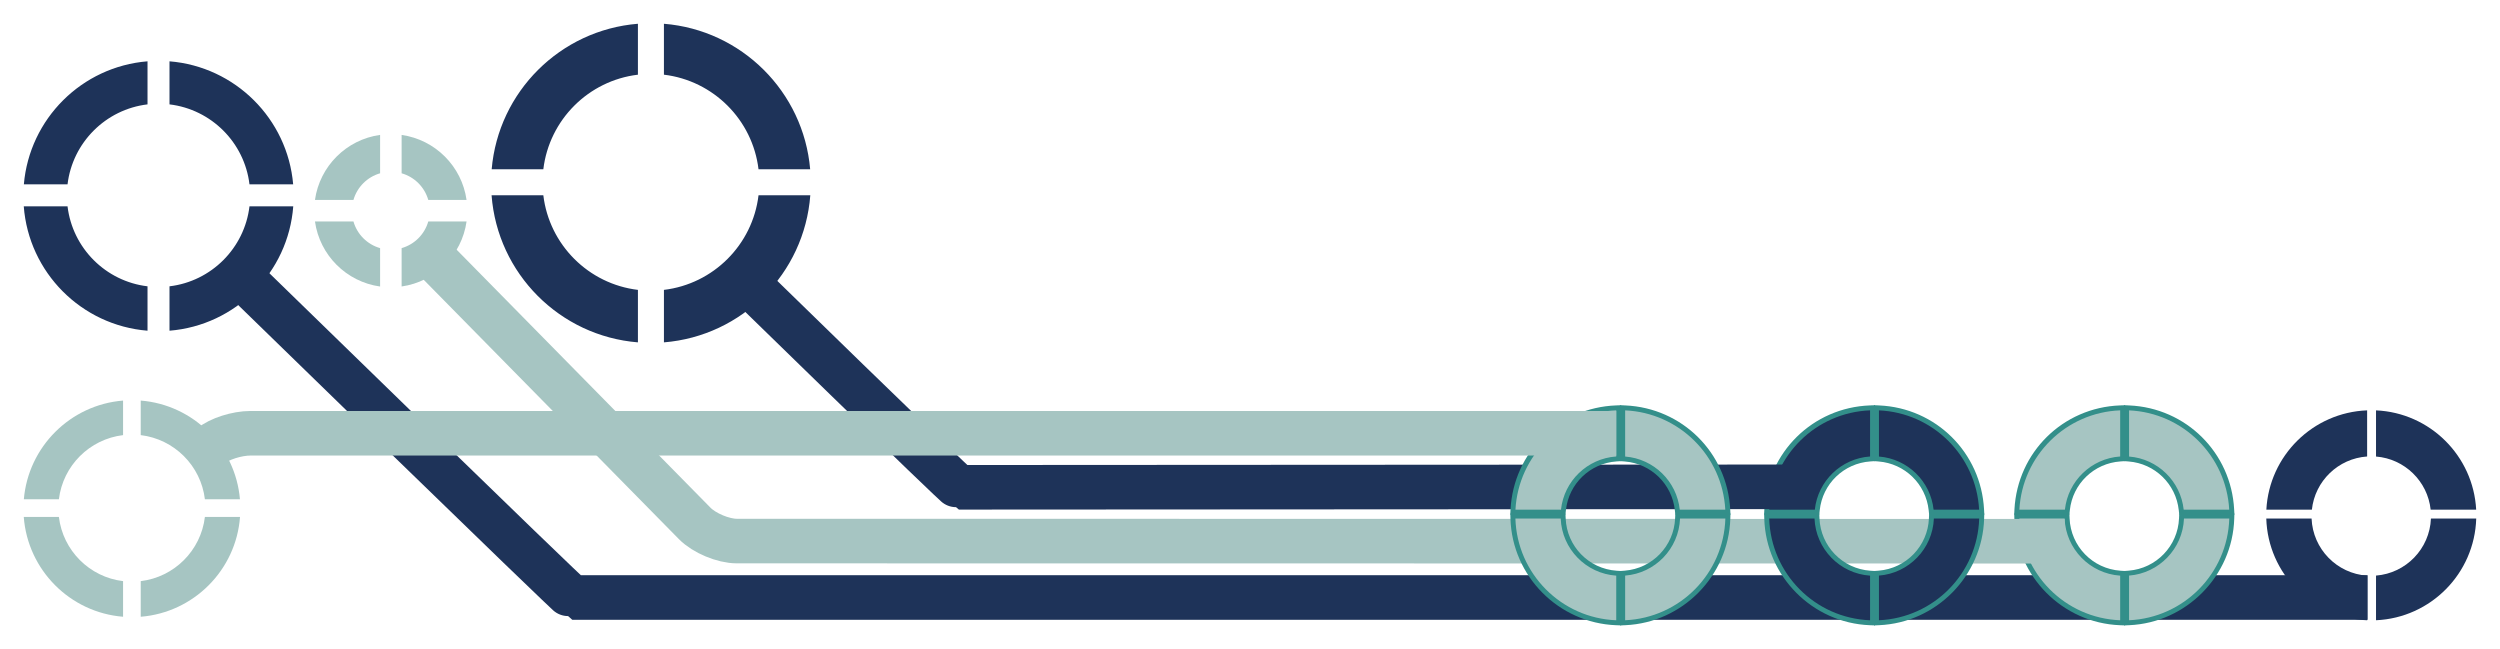
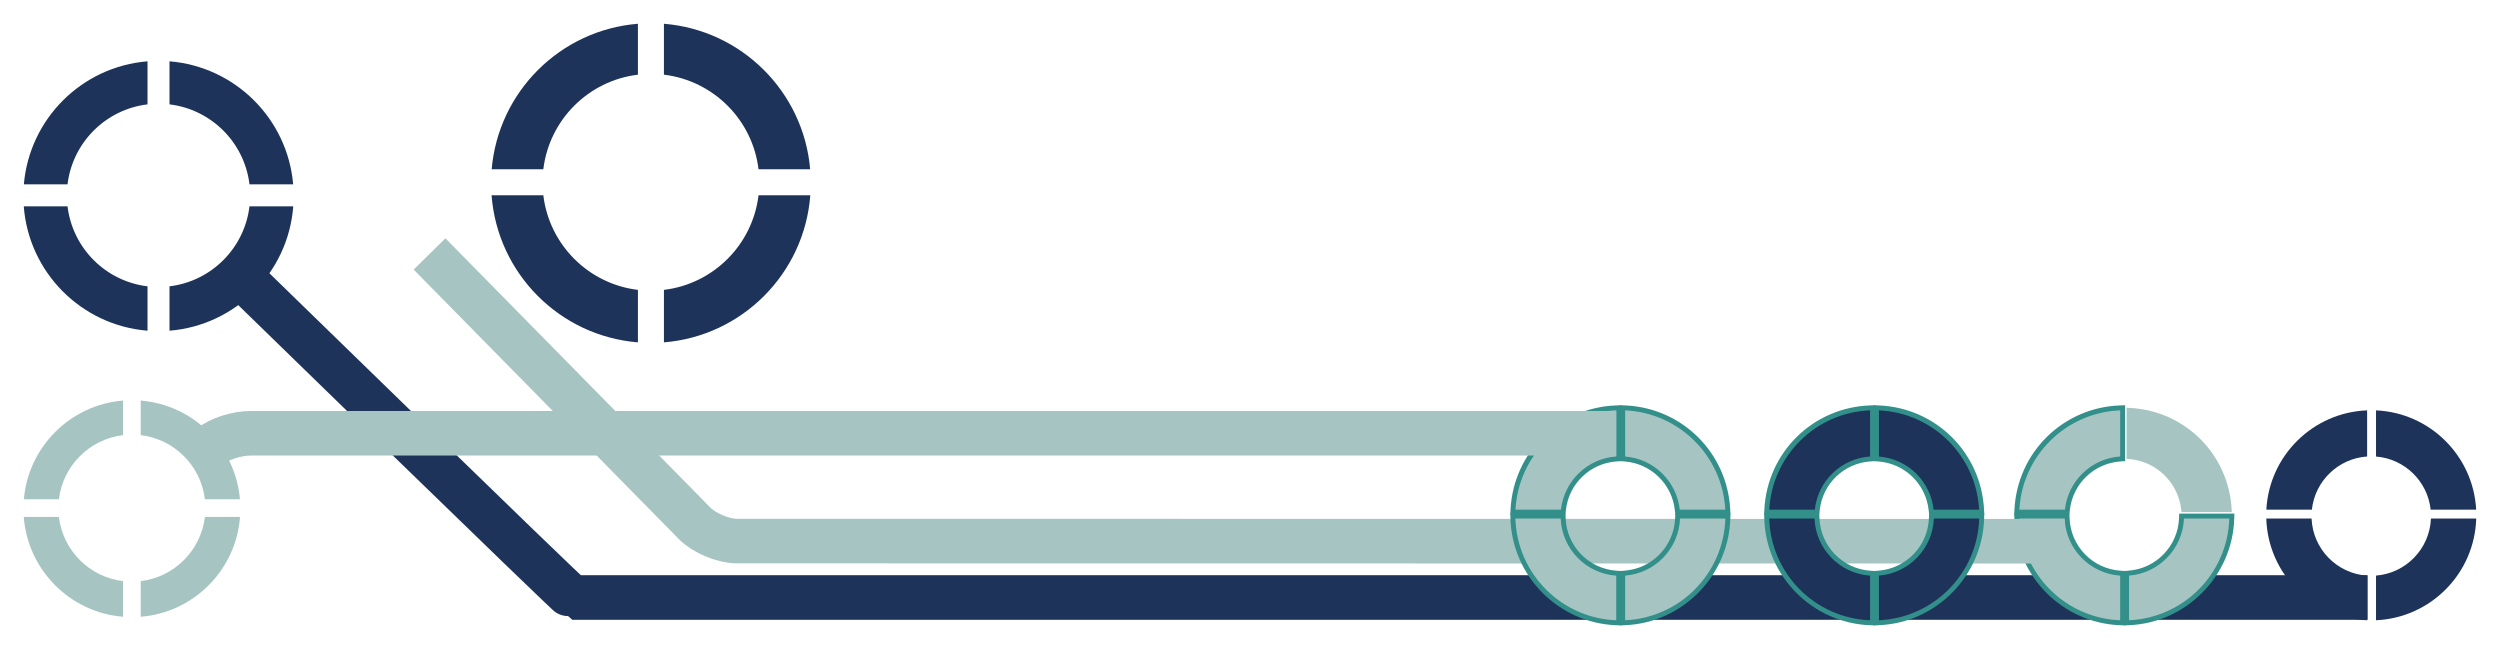
<svg xmlns="http://www.w3.org/2000/svg" xmlns:xlink="http://www.w3.org/1999/xlink" version="1.2" viewBox="0 0 526.016 136.594">
  <defs>
    <clipPath id="a">
      <path d="M551 103.465h15.93v158.738H551zm0 0" />
    </clipPath>
    <clipPath id="b">
-       <path d="M554 103.465h12.93V236H554zm0 0" />
-     </clipPath>
+       </clipPath>
    <clipPath id="d">
      <path d="M531 187h35.93v75.203H531zm0 0" />
    </clipPath>
    <clipPath id="e">
      <path d="M63 213h412v49.203H63zm0 0" />
    </clipPath>
    <clipPath id="f">
-       <path d="M28.348 212H477v50.203H28.348zm0 0" />
-     </clipPath>
+       </clipPath>
    <clipPath id="g">
      <path d="M28.348 187H486v75.203H28.348zm0 0" />
    </clipPath>
    <clipPath id="h">
      <path d="M543 103.465h23.93v158.738H543zm0 0" />
    </clipPath>
    <clipPath id="i">
      <path d="M28.348 103.465H566.93v158.738H28.348zm0 0" />
    </clipPath>
    <clipPath id="j">
      <path d="M28.348 103.465H566.93v158.738H28.348zm0 0" />
    </clipPath>
    <clipPath id="k">
-       <path d="M56 103.465h492v158.738H56zm0 0" />
-     </clipPath>
+       </clipPath>
    <clipPath id="l">
      <path d="M28.348 103.465H507v158.738H28.348zm0 0" />
    </clipPath>
    <clipPath id="m">
      <path d="M217 103.465h349.93V231H217zm0 0" />
    </clipPath>
    <clipPath id="n">
      <path d="M28.348 103.465H525V231H28.348zm0 0" />
    </clipPath>
    <clipPath id="o">
      <path d="M61 103.465h451V231H61zm0 0" />
    </clipPath>
    <clipPath id="p">
      <path d="M181 103.465h385.93V231H181zm0 0" />
    </clipPath>
    <clipPath id="q">
      <path d="M213 310.629h353.93V441H213zm0 0" />
    </clipPath>
    <clipPath id="r">
      <path d="M28.348 310.629H521V441H28.348zm0 0" />
    </clipPath>
    <clipPath id="s">
      <path d="M57 310.629h451V441H57zm0 0" />
    </clipPath>
    <clipPath id="t">
      <path d="M55 418h412v60.348H55zm0 0" />
    </clipPath>
    <clipPath id="u">
      <path d="M28.348 417H469v61.348H28.348zm0 0" />
    </clipPath>
    <clipPath id="v">
      <path d="M28.348 392H479v86.348H28.348zm0 0" />
    </clipPath>
    <clipPath id="w">
      <path d="M28.348 310.629H61v167.719H28.348zm0 0" />
    </clipPath>
    <clipPath id="x">
      <path d="M176 310.629h390.93V441H176zm0 0" />
    </clipPath>
    <clipPath id="y">
      <path d="M28.348 310.629H46V437H28.348zm0 0" />
    </clipPath>
  </defs>
  <g clip-path="url(#a)" transform="translate(-33.551 -120.77)">
    <path fill="none" stroke="#1e3359" stroke-miterlimit="10" stroke-width="9.378" d="M684.203 177.34s70.961 69.145 71.391 69.145h377.762" />
  </g>
  <g clip-path="url(#b)" transform="translate(-33.551 -120.77)">
    <path fill="none" stroke="#a6579c" stroke-miterlimit="10" stroke-width="9.378" d="M991.617 102.543v-8.082c0-4.91-3.996-8.887-8.91-8.859l-212.453.469c-2.863.008-6.867-1.645-8.898-3.668L687.34 8.555" />
  </g>
  <use width="100%" height="100%" x="478.432" y="161.124" fill="#fff" transform="translate(-33.551 -120.77)" xlink:href="#c" />
  <g clip-path="url(#d)" transform="translate(-33.551 -120.77)">
    <path fill="none" stroke="#1e3359" stroke-miterlimit="10" stroke-width="9.378" d="M664.035 319.648l85.477 85.586c2.027 2.027 6.027 3.687 8.895 3.687h191.211" />
  </g>
  <g clip-path="url(#e)" transform="translate(-33.551 -120.77)">
    <path fill="none" stroke="#1e3359" stroke-miterlimit="10" stroke-width="9.378" d="M195.969 345.961l36.332 36.48c2.02 2.031 6.02 3.691 8.887 3.691h100.641" />
  </g>
  <g clip-path="url(#f)" transform="translate(-33.551 -120.77)">
    <path fill="none" stroke="#fac79c" stroke-miterlimit="10" stroke-width="9.378" d="M130.402 344.664l48.746 48.824c2.027 2.027 6.027 3.687 8.895 3.687h156.043" />
  </g>
  <g clip-path="url(#g)" transform="translate(-33.551 -120.77)">
    <path fill="none" stroke="#1e3359" stroke-miterlimit="10" stroke-width="9.378" d="M67.754 319.648l85.477 85.586c2.023 2.027 6.027 3.687 8.895 3.687h191.211" />
  </g>
  <g clip-path="url(#h)" transform="translate(-33.551 -120.77)">
    <path fill="none" stroke="#338f8a" stroke-miterlimit="10" stroke-width="9.378" d="M676.496 217.234s1.398-1.191 3.105-2.652c1.707-1.461 5.449-2.652 8.316-2.652h287.344" />
  </g>
  <g clip-path="url(#i)" transform="translate(-33.551 -120.77)">
    <path fill="none" stroke="#1e3359" stroke-miterlimit="10" stroke-width="9.378" d="M82.559 177.34s70.965 69.145 71.395 69.145h377.762" />
  </g>
  <path fill="#a6c5c2" d="M458.996 107.758l-.051-.465c-.613-5.754-5.246-10.262-11.02-10.715l-.48-.039V85.797l.547.027c11.676.52 20.949 9.715 21.566 21.387l.031.547zm0 0" />
-   <path fill="#338f8a" d="M446.926 85.254v11.766l.961.078c5.52.434 9.953 4.746 10.539 10.25l.102.934h11.613l-.062-1.098c-.629-11.941-10.117-21.348-22.062-21.879zm1.043 1.09c11.348.508 20.473 9.57 21.07 20.895h-9.578c-.637-5.98-5.465-10.707-11.492-11.18v-9.715" />
  <path fill="#a6c5c2" d="M424.344 107.758l.027-.547c.621-11.742 9.953-20.938 21.703-21.391l.543-.023v10.738l-.484.031c-5.84.402-10.527 4.914-11.145 10.727l-.051.465zm0 0" />
  <path fill="#338f8a" d="M447.137 85.258l-1.082.043c-12.023.465-21.566 9.871-22.203 21.883l-.059 1.098h11.613l.102-.934c.59-5.562 5.074-9.879 10.66-10.262l.969-.066zm-1.039 1.082v9.707c-6.09.418-10.984 5.168-11.629 11.191h-9.578c.605-11.371 9.797-20.457 21.207-20.898" />
  <path fill="#a6c5c2" d="M446.074 131.027c-11.816-.457-21.355-10.078-21.719-21.902l-.016-.535h10.57l.019.5c.254 6.141 5.07 11.09 11.203 11.512l.484.031v10.418zm0 0" />
  <path fill="#338f8a" d="M435.41 108.066h-11.605l.031 1.074c.371 12.098 10.129 21.941 22.219 22.41l1.082.039v-11.445l-.969-.062c-5.867-.402-10.477-5.141-10.715-11.016zm-1 1.043c.262 6.41 5.324 11.574 11.688 12.012v9.387c-11.578-.449-20.867-9.797-21.219-21.398h9.531" />
  <path fill="#a6c5c2" d="M447.445 120.629l.48-.039c6.062-.477 10.824-5.422 11.074-11.504l.023-.5h10.57l-.019.539c-.359 11.758-9.84 21.375-21.582 21.902l-.547.023zm0 0" />
  <path fill="#338f8a" d="M470.129 108.066h-11.605l-.043 1c-.238 5.816-4.793 10.547-10.594 11.004l-.961.074v11.449l1.09-.047c12.012-.535 21.715-10.379 22.082-22.406zm-1.074 1.043c-.355 11.555-9.57 20.883-21.086 21.395v-9.395c6.301-.496 11.293-5.637 11.555-12h9.531" />
  <path fill="#1e3359" d="M499.93 96.059c6.027.477 10.859 5.199 11.496 11.18h9.578c-.602-11.324-9.723-20.391-21.074-20.895zm0 0M486.434 107.238c.641-6.023 5.535-10.773 11.625-11.191v-9.707c-11.41.441-20.602 9.527-21.203 20.898zm0 0M498.059 121.121c-6.363-.438-11.422-5.602-11.688-12.012h-9.531c.355 11.602 9.641 20.949 21.219 21.398zm0 0M511.484 109.109c-.262 6.363-5.254 11.504-11.555 12v9.395c11.516-.512 20.734-9.84 21.086-21.395zm0 0M139.695 15.715c10.406 1.246 18.656 9.496 19.902 19.902h10.867c-1.395-16.316-14.43-29.301-30.77-30.617zm0 0M114.32 35.617c1.246-10.406 9.496-18.656 19.902-19.902V5c-16.336 1.316-29.375 14.301-30.77 30.617zm0 0M134.223 60.992c-10.406-1.246-18.656-9.496-19.902-19.902h-10.891c1.246 16.469 14.344 29.621 30.793 30.945zm0 0M159.598 41.09c-1.246 10.406-9.496 18.656-19.902 19.902v11.043c16.449-1.324 29.547-14.477 30.797-30.945zm0 0M35.664 21.961c8.801 1.055 15.777 8.031 16.828 16.828h9.191c-1.18-13.797-12.203-24.773-26.02-25.887zm0 0M14.211 38.789c1.051-8.801 8.027-15.773 16.828-16.828v-9.059C17.223 14.016 6.203 24.992 5.02 38.789zm0 0M31.039 60.242c-8.801-1.051-15.777-8.027-16.828-16.828H5C6.055 57.344 17.129 68.461 31.039 69.582zm0 0M52.492 43.414c-1.051 8.801-8.027 15.777-16.828 16.828v9.34c13.91-1.121 24.984-12.238 26.039-26.168zm0 0" />
  <path fill="#a6c5c2" d="M29.609 91.551c7.059.848 12.66 6.445 13.504 13.504h7.375c-.949-11.07-9.793-19.879-20.879-20.773zm0 0M12.391 105.055c.848-7.059 6.445-12.656 13.504-13.504v-7.27c-11.086.895-19.93 9.703-20.879 20.773zm0 0M25.895 122.273c-7.062-.844-12.656-6.441-13.504-13.504H5c.844 11.176 9.734 20.102 20.895 21zm0 0M43.113 108.77c-.844 7.062-6.441 12.66-13.504 13.504v7.496c11.16-.898 20.051-9.824 20.895-21zm0 0" />
  <g clip-path="url(#j)" transform="translate(-33.551 -120.77)">
    <path fill="none" stroke="#a6c5c2" stroke-miterlimit="10" stroke-width="9.378" d="M123.93 174.203l55.789 56.695c2.012 2.043 6 3.715 8.867 3.715l279.355.035" />
  </g>
-   <path fill="#a6c5c2" d="M84.504 36.461c2.707.773 4.836 2.902 5.609 5.609h8.055c-1-7.082-6.586-12.676-13.664-13.68zm0 0M74.367 42.07c.773-2.703 2.902-4.832 5.609-5.609v-8.078c-7.102.988-12.707 6.59-13.707 13.688zm0 0M90.113 46.598c-.773 2.707-2.902 4.836-5.609 5.609v8.07c7.078-1.004 12.664-6.598 13.664-13.68zm0 0M79.977 52.207c-2.707-.773-4.836-2.902-5.609-5.609h-8.098c1 7.098 6.605 12.699 13.707 13.688zm0 0" />
  <path fill="#1e3359" d="M406.371 107.758l-.051-.465c-.613-5.754-5.246-10.262-11.016-10.715l-.48-.039V85.797l.543.027c11.68.52 20.953 9.715 21.57 21.387l.027.547zm0 0" />
  <path fill="#338f8a" d="M394.301 85.254v11.766l.961.078c5.523.434 9.957 4.746 10.543 10.25l.098.934h11.613l-.059-1.098c-.633-11.941-10.117-21.348-22.066-21.879zm1.043 1.09c11.352.508 20.473 9.57 21.074 20.895h-9.578c-.637-5.98-5.469-10.707-11.496-11.18v-9.715" />
  <path fill="#1e3359" d="M371.719 107.758l.031-.547c.621-11.742 9.953-20.938 21.703-21.391l.543-.023v10.738l-.488.031c-5.836.402-10.523 4.914-11.145 10.727l-.051.465zm0 0" />
  <path fill="#338f8a" d="M394.516 85.258l-1.082.043c-12.023.465-21.57 9.871-22.203 21.883l-.059 1.098h11.613l.098-.934c.594-5.562 5.074-9.879 10.66-10.262l.973-.066zm-1.043 1.082v9.707c-6.09.418-10.984 5.168-11.625 11.191h-9.578c.602-11.371 9.793-20.457 21.203-20.898" />
  <path fill="#1e3359" d="M393.453 131.027c-11.82-.457-21.359-10.078-21.719-21.902l-.016-.535h10.566l.019.5c.254 6.141 5.07 11.09 11.203 11.512l.488.031v10.418zm0 0" />
  <path fill="#338f8a" d="M382.785 108.066h-11.605l.035 1.074c.367 12.098 10.129 21.941 22.219 22.41l1.082.039v-11.445l-.973-.062c-5.867-.402-10.473-5.141-10.715-11.016zm-1 1.043c.266 6.41 5.324 11.574 11.688 12.012v9.387c-11.578-.449-20.863-9.797-21.219-21.398h9.531" />
  <path fill="#1e3359" d="M394.824 120.629l.477-.039c6.066-.477 10.828-5.422 11.078-11.504l.019-.5h10.57l-.016.539c-.359 11.758-9.84 21.375-21.586 21.902l-.543.023zm0 0" />
  <path fill="#338f8a" d="M417.504 108.066h-11.605l-.039 1c-.242 5.816-4.797 10.547-10.598 11.004l-.961.074v11.449l1.09-.047c12.016-.535 21.715-10.379 22.082-22.406zm-1.07 1.043c-.355 11.555-9.574 20.883-21.09 21.395v-9.395c6.301-.496 11.293-5.637 11.555-12h9.535" />
  <g clip-path="url(#k)" transform="translate(-33.551 -120.77)">
    <path fill="none" stroke="#1e3359" stroke-miterlimit="10" stroke-width="9.378" d="M188.629 178.168s46.246 45.133 46.676 45.133l180.047-.105" />
  </g>
  <path fill="#a6c5c2" d="M352.965 107.758l-.047-.465c-.613-5.754-5.246-10.262-11.02-10.715l-.48-.039V85.797l.547.027c11.676.52 20.949 9.715 21.566 21.387l.027.547zm0 0" />
  <path fill="#338f8a" d="M340.898 85.254v11.766l.961.078c5.52.434 9.953 4.746 10.539 10.25l.098.934h11.613l-.059-1.098c-.629-11.941-10.117-21.348-22.066-21.879zm1.043 1.09c11.348.508 20.469 9.57 21.07 20.895h-9.578c-.637-5.98-5.469-10.707-11.492-11.18v-9.715" />
  <path fill="#a6c5c2" d="M318.316 107.758l.027-.547c.621-11.742 9.953-20.938 21.703-21.391l.543-.023v10.738l-.488.031c-5.836.402-10.523 4.914-11.145 10.727l-.047.465zm0 0" />
  <path fill="#338f8a" d="M341.109 85.258l-1.082.043c-12.023.465-21.566 9.871-22.203 21.883l-.059 1.098h11.613l.098-.934c.594-5.562 5.078-9.879 10.664-10.262l.969-.066zm-1.043 1.082v9.707c-6.086.418-10.984 5.168-11.625 11.191h-9.578c.602-11.371 9.793-20.457 21.203-20.898" />
  <path fill="#a6c5c2" d="M340.047 131.027c-11.816-.457-21.355-10.078-21.719-21.902l-.016-.535h10.57l.019.5c.254 6.141 5.066 11.09 11.203 11.512l.484.031v10.418zm0 0" />
  <path fill="#338f8a" d="M329.383 108.066h-11.605l.031 1.074c.367 12.098 10.129 21.941 22.219 22.41l1.082.039v-11.445l-.969-.062c-5.871-.402-10.477-5.141-10.715-11.016zm-1 1.043c.262 6.41 5.32 11.574 11.684 12.012v9.387c-11.574-.449-20.863-9.797-21.215-21.398h9.531" />
  <path fill="#a6c5c2" d="M341.418 120.629l.48-.039c6.062-.477 10.824-5.422 11.074-11.504l.019-.5h10.57l-.016.539c-.359 11.758-9.84 21.375-21.586 21.902l-.543.023zm0 0" />
  <path fill="#338f8a" d="M364.102 108.066h-11.605l-.043 1c-.242 5.816-4.797 10.547-10.598 11.004l-.957.074v11.449l1.086-.047c12.016-.535 21.715-10.379 22.086-22.406zm-1.074 1.043c-.355 11.555-9.57 20.883-21.086 21.395v-9.395c6.297-.496 11.289-5.637 11.551-12h9.535" />
  <g clip-path="url(#l)" transform="translate(-33.551 -120.77)">
    <path fill="none" stroke="#a6c5c2" stroke-miterlimit="10" stroke-width="9.378" d="M74.855 217.234s1.395-1.191 3.105-2.652c1.707-1.461 5.449-2.652 8.312-2.652h287.344" />
  </g>
  <g clip-path="url(#m)" transform="translate(-33.551 -120.77)">
    <path fill="none" stroke="#1e3359" stroke-miterlimit="10" stroke-width="9.378" d="M350.027 98.266V68.648c0-6.527 5.289-11.816 11.812-11.816h70.336c2.863 0 6.859 1.664 8.875 3.703l6.449 6.512" />
  </g>
  <g clip-path="url(#n)" transform="translate(-33.551 -120.77)">
    <path fill="none" stroke="#cfaed1" stroke-miterlimit="10" stroke-width="9.378" d="M391.664 98.266v-8.078c0-4.914-3.996-8.891-8.91-8.863l-212.453.473c-2.863.008-6.867-1.645-8.898-3.668L87.387 4.281" />
  </g>
  <g clip-path="url(#o)" transform="translate(-33.551 -120.77)">
    <path fill="none" stroke="#1e3359" stroke-miterlimit="10" stroke-width="9.378" d="M379.102 98.281V79.383c0-4.895-3.969-8.863-8.859-8.863h-135.504c-2.867 0-6.871-1.656-8.898-3.684l-31.66-31.668" />
  </g>
  <g clip-path="url(#p)" transform="translate(-33.551 -120.77)">
-     <path fill="none" stroke="#cfaed1" stroke-miterlimit="10" stroke-width="9.378" d="M313.77 98.266V64.125c0-11.848 9.258-21.449 20.676-21.449h166.012c2.867 0 6.875 1.648 8.914 3.664l7.352 7.285" />
+     <path fill="none" stroke="#cfaed1" stroke-miterlimit="10" stroke-width="9.378" d="M313.77 98.266V64.125c0-11.848 9.258-21.449 20.676-21.449h166.012c2.867 0 6.875 1.648 8.914 3.664" />
  </g>
  <g clip-path="url(#q)" transform="translate(-33.551 -120.77)">
    <path fill="none" stroke="#1e3359" stroke-miterlimit="10" stroke-width="9.378" d="M345.867 308.02v-29.621c0-6.523 5.289-11.812 11.816-11.812h70.336c2.863 0 6.855 1.664 8.875 3.703l6.445 6.512" />
  </g>
  <g clip-path="url(#r)" transform="translate(-33.551 -120.77)">
    <path fill="none" stroke="#a6579c" stroke-miterlimit="10" stroke-width="9.378" d="M387.508 308.02v-8.078c0-4.914-4-8.891-8.914-8.863l-212.449.473c-2.867.004-6.871-1.645-8.898-3.668l-74.016-73.848" />
  </g>
  <g clip-path="url(#s)" transform="translate(-33.551 -120.77)">
    <path fill="none" stroke="#1e3359" stroke-miterlimit="10" stroke-width="9.378" d="M374.945 308.035v-18.898c0-4.895-3.969-8.863-8.863-8.863h-135.504c-2.867 0-6.867-1.656-8.895-3.684l-31.664-31.664" />
  </g>
  <use width="100%" height="100%" x="474.212" y="366.602" fill="#1c335c" transform="translate(-33.551 -120.77)" xlink:href="#c" />
  <g clip-path="url(#t)" transform="translate(-33.551 -120.77)">
    <path fill="none" stroke="#1e3359" stroke-miterlimit="10" stroke-width="9.378" d="M188.137 551.437l36.332 36.48c2.023 2.031 6.023 3.691 8.887 3.691h100.645" />
  </g>
  <g clip-path="url(#u)" transform="translate(-33.551 -120.77)">
    <path fill="none" stroke="#f08735" stroke-miterlimit="10" stroke-width="9.378" d="M122.574 550.141l48.746 48.824c2.023 2.027 6.023 3.687 8.891 3.687h156.043" />
  </g>
  <g clip-path="url(#v)" transform="translate(-33.551 -120.77)">
    <path fill="none" stroke="#1e3359" stroke-miterlimit="10" stroke-width="9.378" d="M59.922 525.129l85.48 85.582c2.023 2.027 6.023 3.687 8.891 3.687h191.211" />
  </g>
  <g clip-path="url(#w)" transform="translate(-33.551 -120.77)">
    <path fill="none" stroke="#1e3359" stroke-miterlimit="10" stroke-width="9.378" d="M-521.551 382.82s70.965 69.145 71.395 69.145h377.758" />
  </g>
  <g clip-path="url(#x)" transform="translate(-33.551 -120.77)">
    <path fill="none" stroke="#a6579c" stroke-miterlimit="10" stroke-width="9.378" d="M309.609 308.02v-34.141c0-11.848 9.258-21.449 20.68-21.449h166.008c2.867 0 6.879 1.648 8.914 3.664l7.355 7.285" />
  </g>
  <g clip-path="url(#y)" transform="translate(-33.551 -120.77)">
    <path fill="none" stroke="#cfaed1" stroke-miterlimit="10" stroke-width="9.378" d="M-290.34 303.746v-34.145c0-11.844 9.258-21.449 20.676-21.449h166.012c2.863 0 6.875 1.648 8.91 3.668l7.355 7.281" />
  </g>
  <use width="100%" height="100%" x="173.577" y="591.354" transform="translate(-33.551 -120.77)" xlink:href="#z" />
  <use width="100%" height="100%" x="355.939" y="591.354" transform="translate(-33.551 -120.77)" xlink:href="#z" />
</svg>